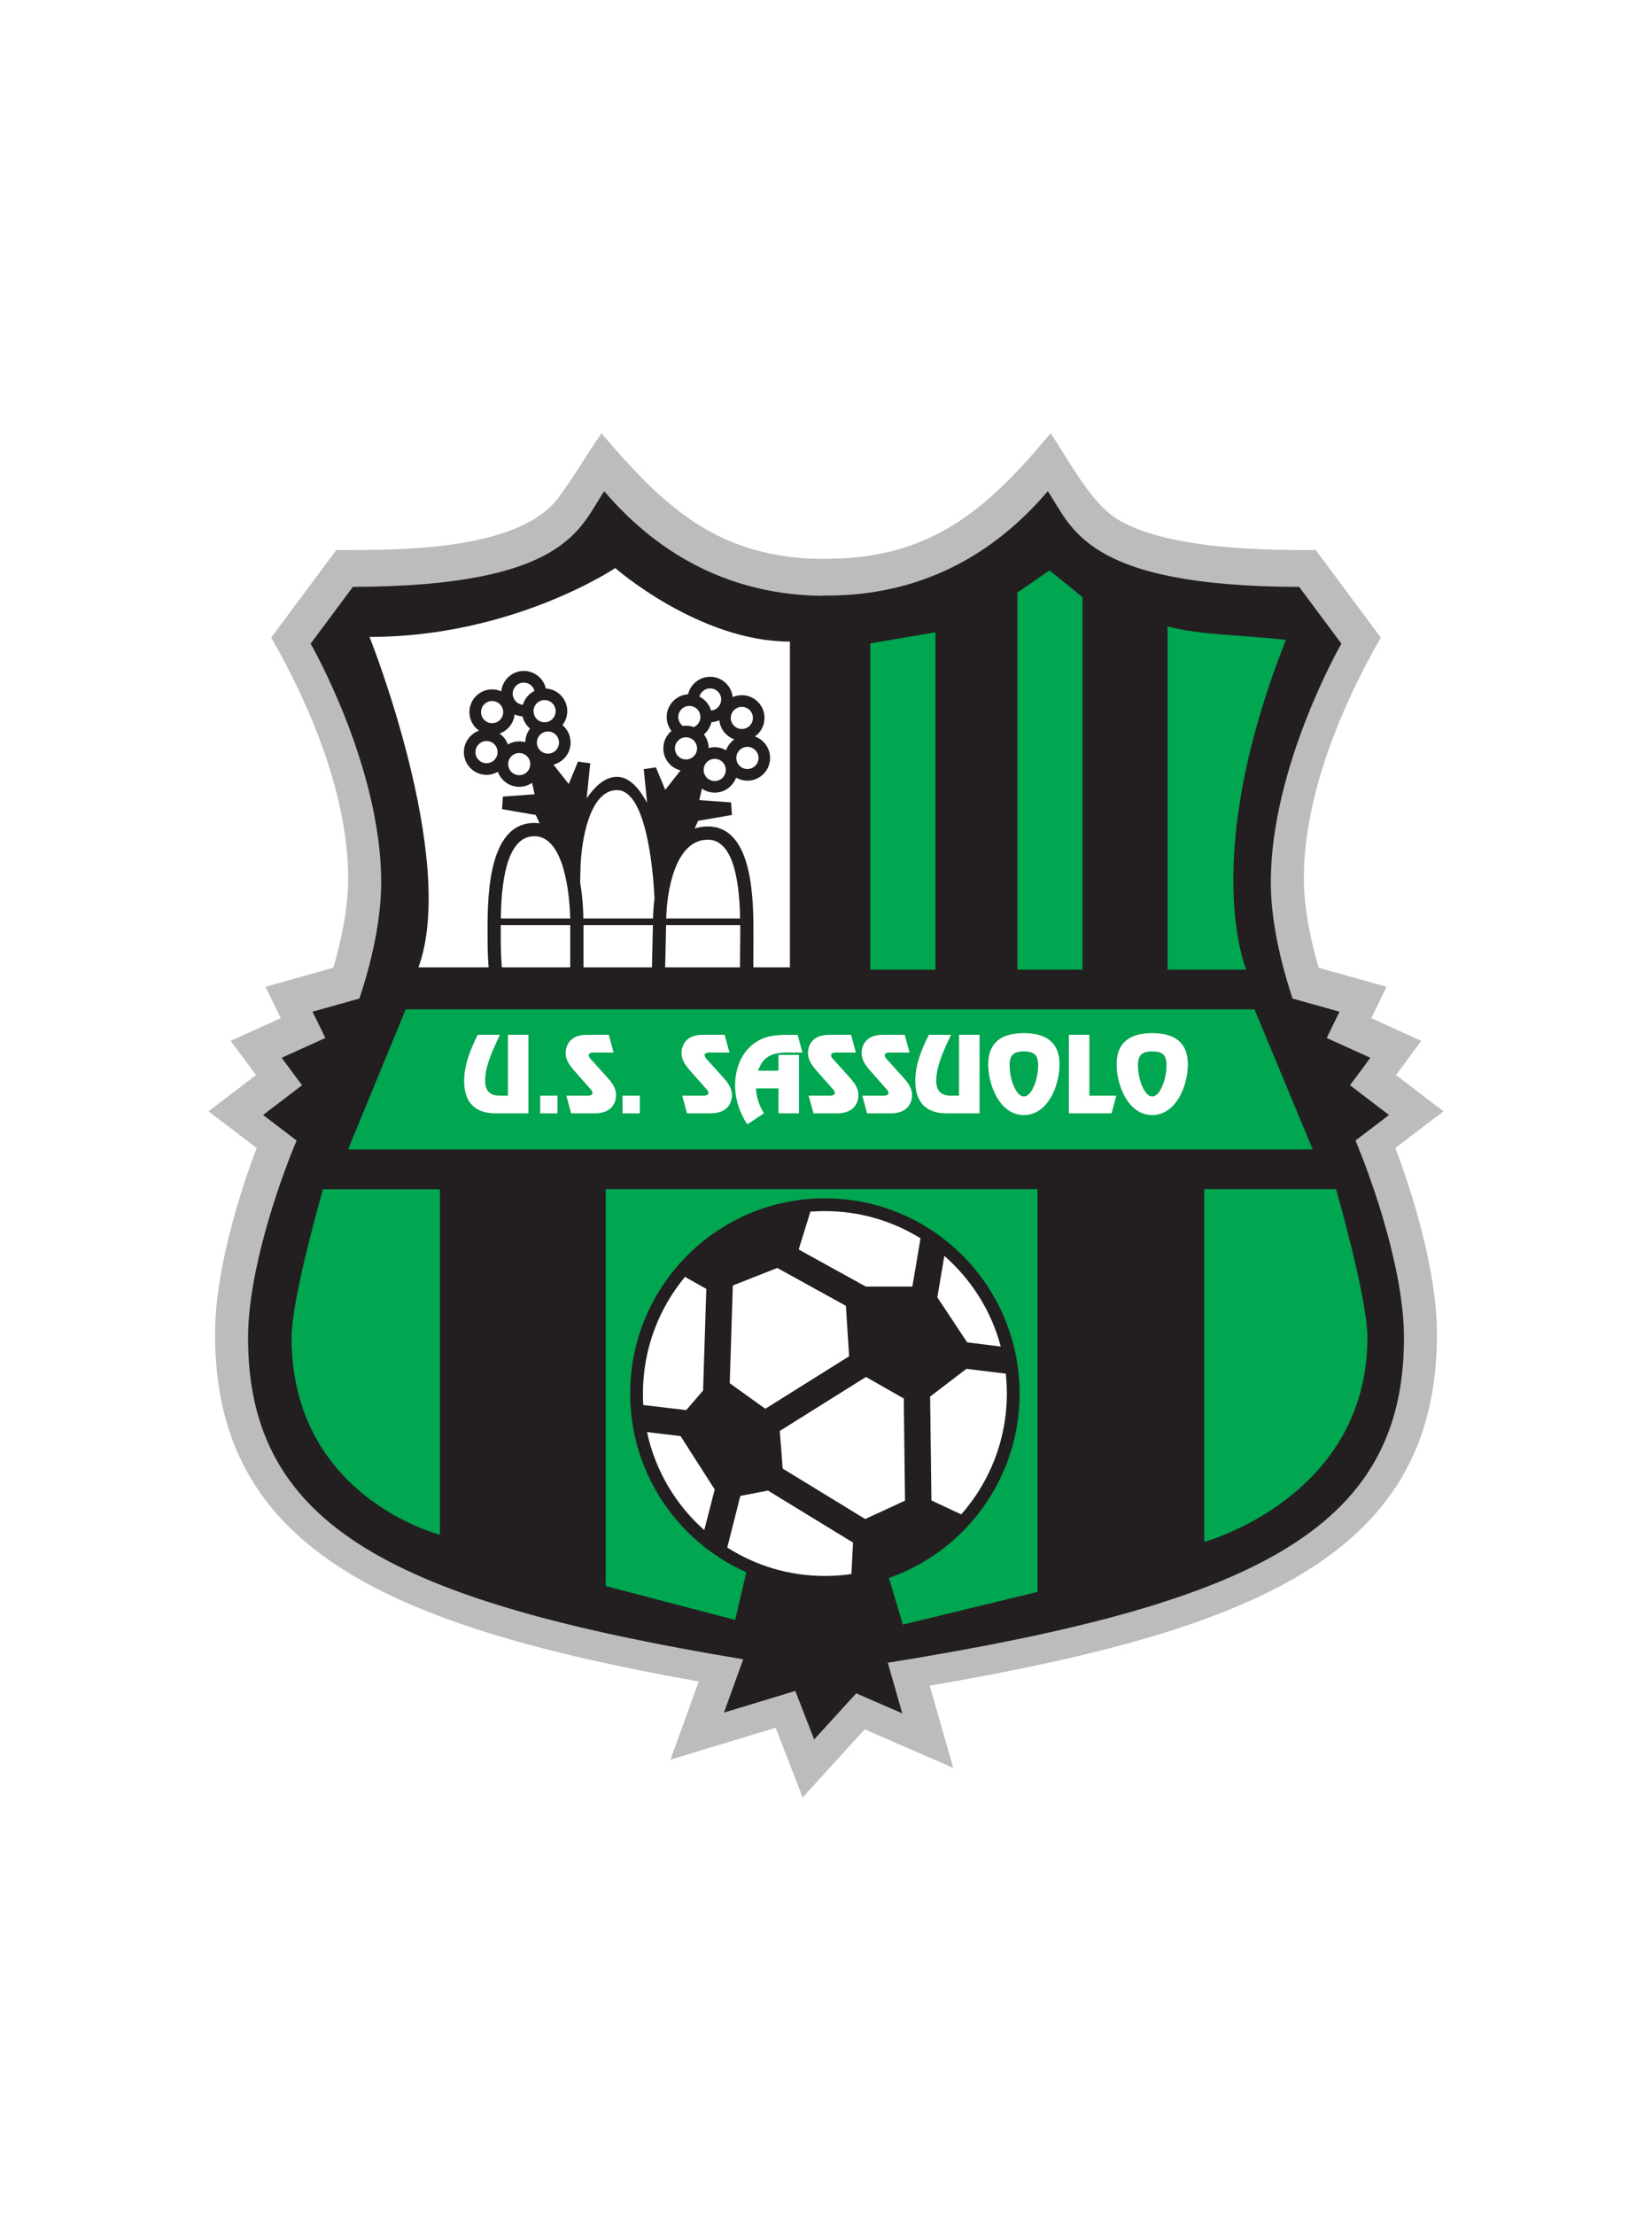
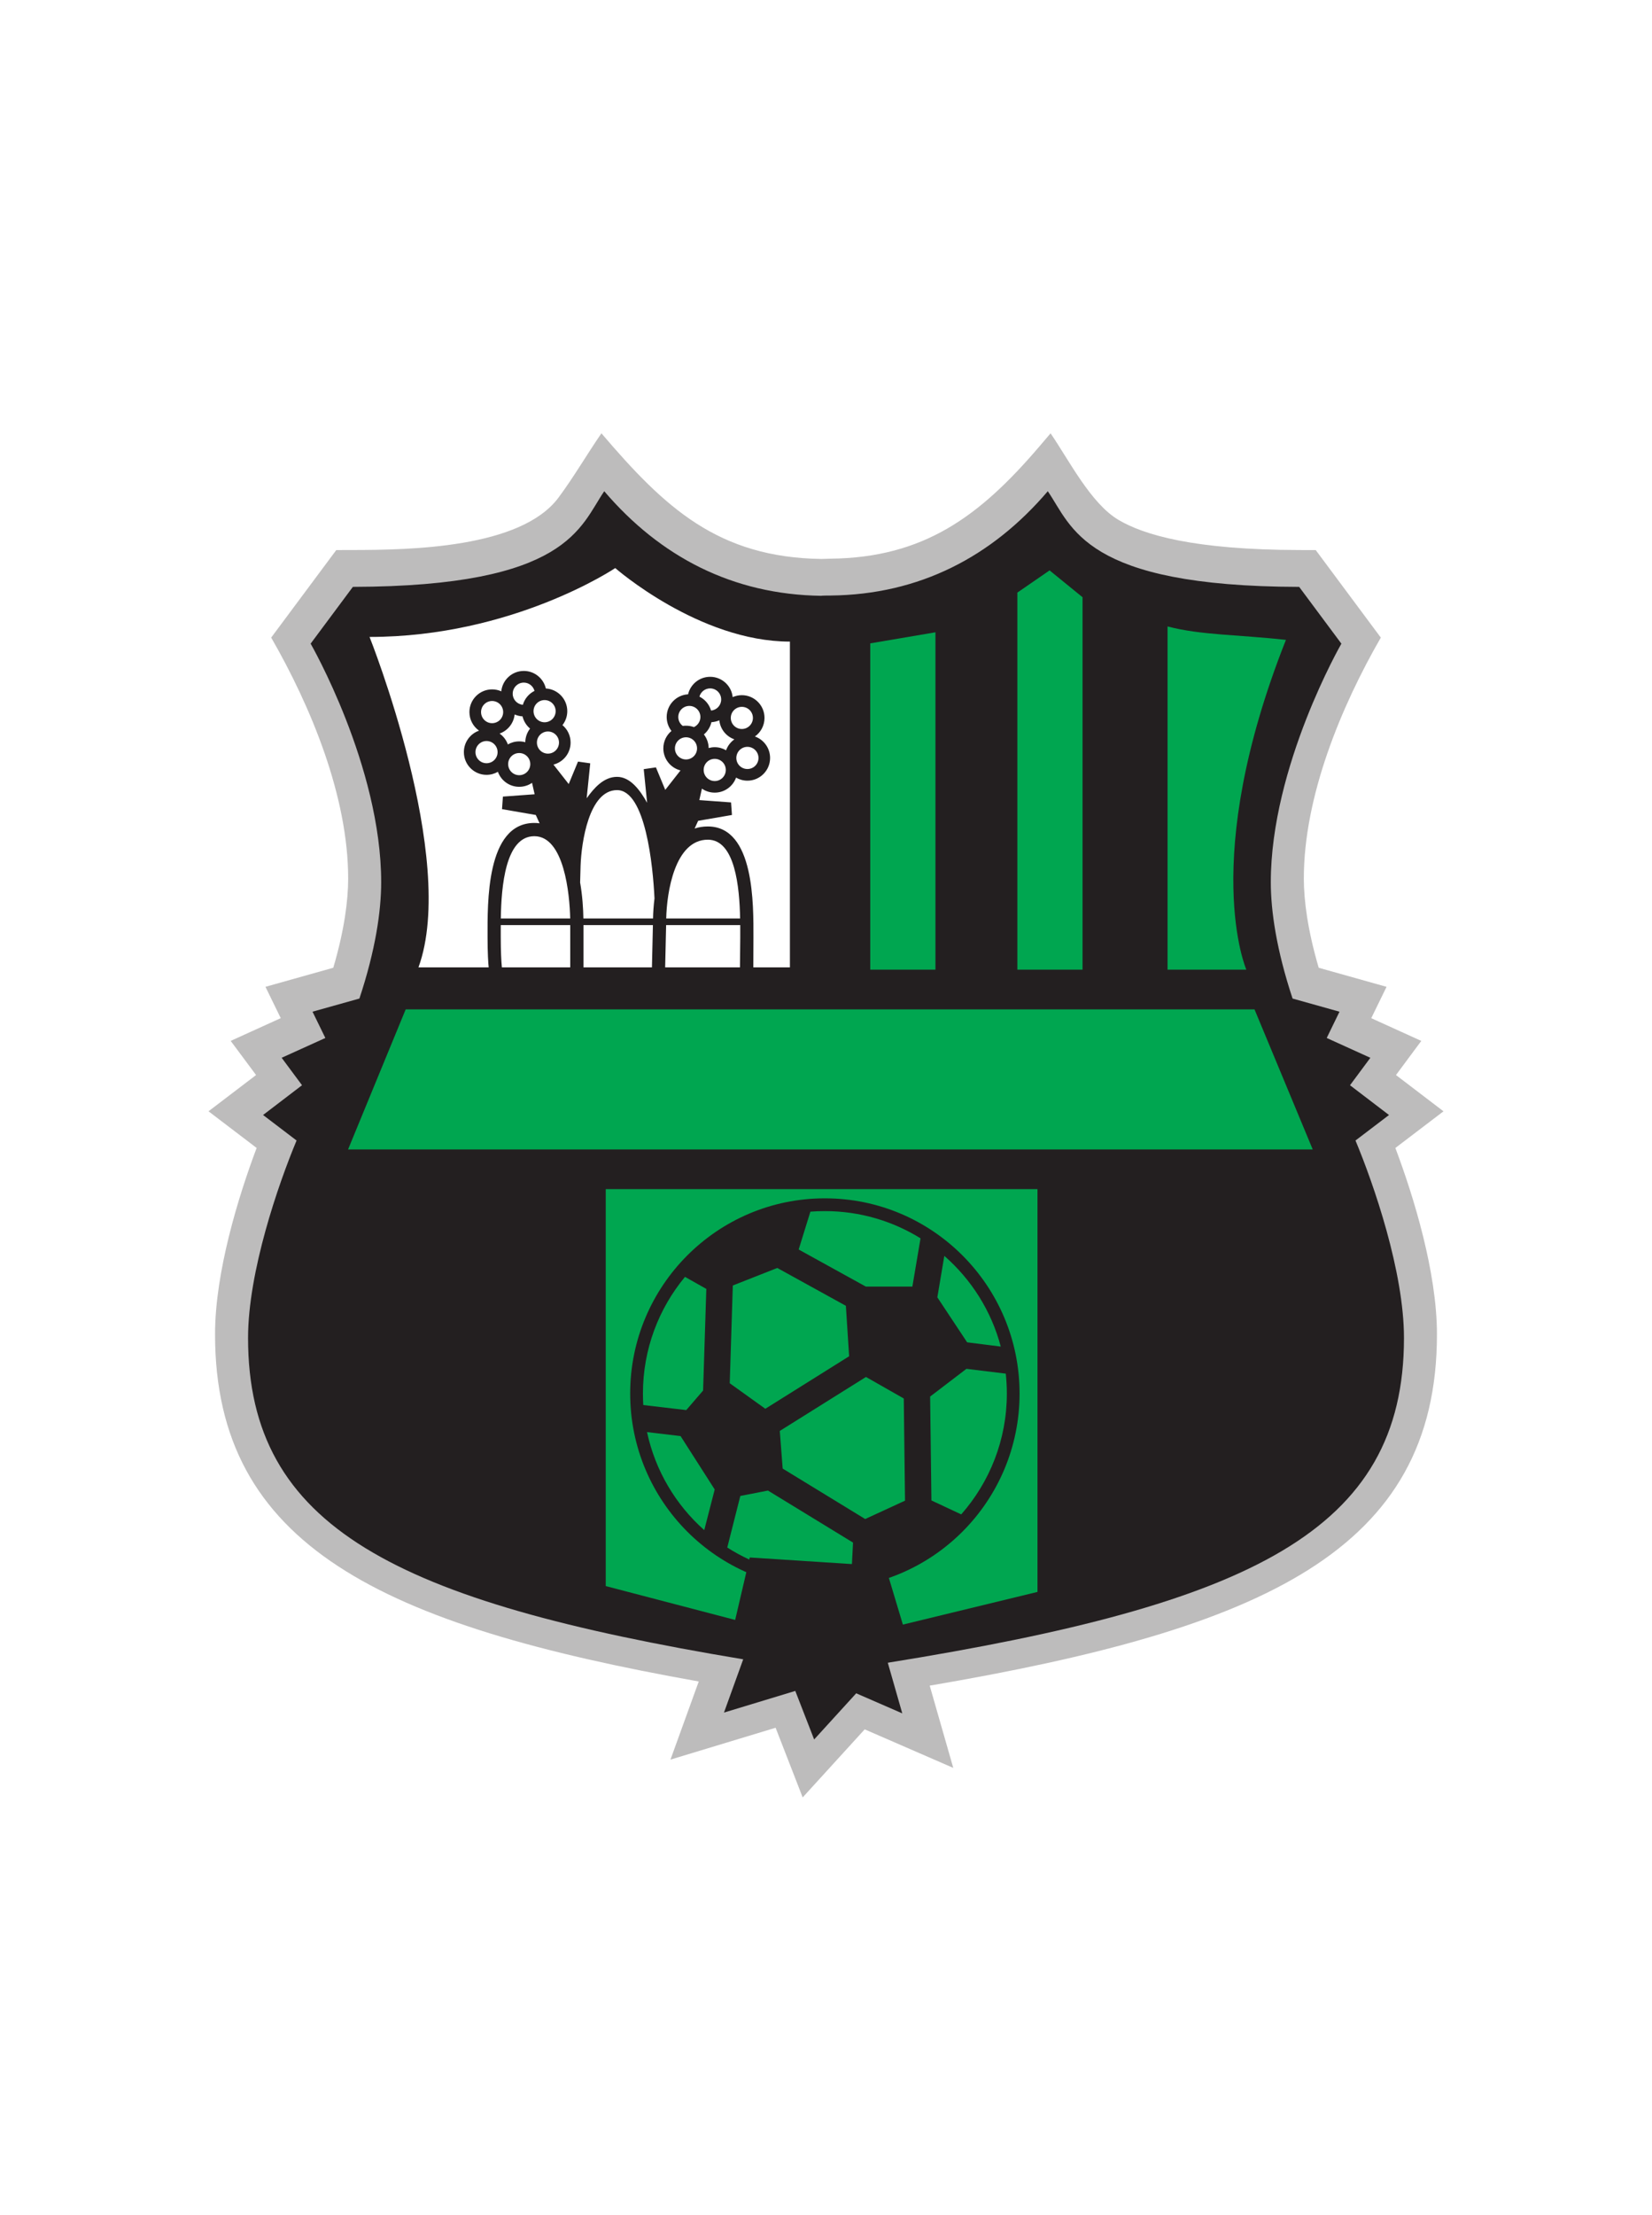
<svg xmlns="http://www.w3.org/2000/svg" width="103px" height="138px" viewBox="0 0 103 138" version="1.1">
  <title>soccer-tema-sassuolo-color</title>
  <g id="soccer-tema-sassuolo-color" stroke="none" stroke-width="1" fill="none" fill-rule="evenodd">
-     <rect id="Rectangle" fill="#FFFFFF" x="0" y="0" width="103.235" height="138" />
    <g id="u.s.sassuolo" transform="translate(13, 27)">
      <path d="M51.806,0.817 L52.502,0.001 C53.647,1.665 55.006,4.373 56.737,5.396 C58.311,6.326 61.409,7.26 68.005,7.274 L69.034,7.276 L73.092,12.73 C70.611,17.034 68.292,22.631 68.292,27.742 C68.292,29.093 68.528,30.95 69.22,33.303 L73.449,34.491 L72.496,36.444 L75.615,37.861 L74.037,39.988 L77,42.247 L73.999,44.532 C75.137,47.546 76.592,52.271 76.592,56.141 C76.592,69.657 65.702,74.498 44.966,78.035 L46.435,83.16 L40.912,80.759 L37.046,85 L35.358,80.659 L28.803,82.644 L30.566,77.776 C10.806,74.263 0.408,69.343 0.408,56.14 C0.408,52.27 1.864,47.547 3.001,44.531 L0,42.246 L2.966,39.987 L1.383,37.86 L4.504,36.442 L3.551,34.49 L7.78,33.302 C8.474,30.949 8.708,29.092 8.708,27.741 C8.708,22.63 6.387,17.033 3.908,12.729 L7.966,7.275 L8.994,7.273 C12.552,7.265 19.472,7.168 21.825,4.003 C22.777,2.721 23.591,1.317 24.498,0 C28.451,4.63 31.756,7.736 38.22,7.83 L38.769,7.813 C44.589,7.752 48.072,5.189 51.806,0.817" id="path5" fill="#BDBCBC" fill-rule="nonzero" />
      <path d="M38.791,10.109 C44.337,10.049 48.847,7.688 52.328,3.609 C53.846,5.813 54.558,9.539 68.002,9.57 L70.634,13.108 C70.634,13.108 66.233,20.743 66.233,27.974 C66.233,29.78 66.592,32.206 67.59,35.221 L70.516,36.041 L69.719,37.678 L72.44,38.913 L71.171,40.623 L73.602,42.478 L71.513,44.067 C72.648,46.782 74.536,52.237 74.536,56.373 C74.536,68.418 64.969,72.969 42.353,76.608 L43.256,79.763 L40.383,78.513 L37.761,81.389 L36.585,78.364 L32.139,79.713 L33.338,76.394 C11.663,72.79 2.466,68.181 2.466,56.373 C2.466,52.237 4.355,46.782 5.491,44.067 L3.402,42.477 L5.831,40.622 L4.561,38.912 L7.285,37.678 L6.485,36.04 L9.409,35.221 C10.41,32.205 10.766,29.78 10.766,27.974 C10.766,20.742 6.367,13.107 6.367,13.107 L9.001,9.569 C22.443,9.538 23.158,5.813 24.674,3.609 C28.157,7.687 32.665,10.049 38.211,10.126 C38.211,10.109 38.791,10.109 38.791,10.109" id="path7" fill="#231F20" fill-rule="nonzero" />
      <polyline id="polyline9" fill="#00A650" points="12.294 35.896 65.217 35.896 68.847 44.624 8.701 44.624" />
      <polyline id="polyline11" fill="#00A650" fill-rule="nonzero" points="51.686 47.097 51.686 72.195 43.293 74.231 42.201 70.595 33.746 70.049 32.837 73.941 24.767 71.831 24.767 47.097" />
-       <path d="M70.299,47.097 C70.299,47.097 72.257,53.871 72.257,56.34 C72.257,66.301 62.083,69.079 62.083,69.079 L62.083,47.097" id="path13" fill="#00A650" fill-rule="nonzero" />
-       <path d="M7.138,47.106 C7.138,47.106 5.179,53.879 5.179,56.348 C5.179,66.309 14.427,68.63 14.427,68.63 L14.427,47.105" id="path15" fill="#00A650" fill-rule="nonzero" />
      <polyline id="polyline17" fill="#00A650" fill-rule="nonzero" points="41.259 13.089 45.324 12.399 45.324 33.422 41.259 33.422" />
      <polyline id="polyline19" fill="#00A650" fill-rule="nonzero" points="50.431 9.925 52.44 8.542 54.496 10.215 54.496 33.42 50.431 33.42" />
      <path d="M59.795,12.035 C61.864,12.581 64.237,12.545 67.176,12.872 C61.731,26.619 64.708,33.422 64.708,33.422 L59.795,33.422" id="path21" fill="#00A650" fill-rule="nonzero" />
      <path d="M10.041,12.689 C18.973,12.689 25.359,8.397 25.359,8.397 C25.359,8.397 30.588,12.979 36.25,12.979 L36.25,33.277 L13.091,33.277 C15.558,26.511 10.041,12.689 10.041,12.689" id="path23" fill="#FFFFFF" />
      <path d="M18.225,30.232 L22.551,30.232 C22.518,28.707 22.174,25.105 20.314,25.105 C18.509,25.105 18.256,28.24 18.225,30.232 M23.373,30.232 L27.716,30.232 C27.722,29.857 27.751,29.429 27.807,28.983 C27.711,26.951 27.244,22.233 25.471,22.233 C23.713,22.233 23.249,25.524 23.199,26.928 L23.17,27.993 C23.313,28.815 23.365,29.621 23.373,30.232 M28.538,30.232 L33.145,30.232 C33.108,28.296 32.837,25.322 31.133,25.322 C29.07,25.322 28.571,28.612 28.538,30.232 M33.154,30.645 L28.532,30.645 L28.459,33.822 L27.635,33.822 L27.708,30.645 L23.378,30.645 L23.378,33.857 L22.553,33.857 L22.553,30.645 L18.221,30.645 C18.221,30.934 18.221,31.187 18.221,31.384 C18.221,33.193 18.353,33.717 18.353,33.717 L17.558,33.928 C17.558,33.928 17.399,33.36 17.399,31.384 C17.399,29.317 17.291,24.279 20.314,24.279 C20.428,24.279 20.538,24.287 20.642,24.303 L20.406,23.783 L18.3,23.419 L18.356,22.637 L20.333,22.492 L20.172,21.78 C19.944,21.936 19.669,22.027 19.372,22.027 C18.759,22.027 18.239,21.637 18.043,21.091 C17.836,21.212 17.594,21.282 17.334,21.282 C16.556,21.282 15.922,20.647 15.922,19.867 C15.922,19.247 16.318,18.721 16.868,18.528 C16.506,18.273 16.268,17.85 16.268,17.37 C16.268,16.59 16.902,15.957 17.681,15.957 C17.885,15.957 18.078,15.998 18.254,16.078 C18.326,15.364 18.927,14.807 19.658,14.807 C20.327,14.807 20.888,15.274 21.033,15.901 C21.777,15.943 22.369,16.559 22.369,17.314 C22.369,17.642 22.257,17.943 22.069,18.184 C22.379,18.443 22.576,18.833 22.576,19.269 C22.576,19.933 22.122,20.489 21.507,20.643 L22.458,21.855 L23.038,20.456 L23.8,20.564 L23.578,22.741 C24.013,22.137 24.622,21.407 25.471,21.407 C26.295,21.407 26.902,22.226 27.347,23.023 L27.136,20.927 L27.896,20.817 L28.478,22.218 L29.429,21.006 C28.814,20.852 28.358,20.296 28.358,19.634 C28.358,19.197 28.554,18.806 28.865,18.547 C28.679,18.308 28.567,18.006 28.567,17.677 C28.567,16.922 29.159,16.303 29.9,16.264 C30.048,15.638 30.606,15.173 31.278,15.173 C32.007,15.173 32.609,15.727 32.681,16.438 C32.857,16.362 33.05,16.318 33.253,16.318 C34.034,16.318 34.666,16.953 34.666,17.734 C34.666,18.213 34.429,18.636 34.067,18.892 C34.618,19.085 35.014,19.612 35.014,20.23 C35.014,21.01 34.38,21.645 33.601,21.645 C33.343,21.645 33.1,21.574 32.893,21.454 C32.696,22 32.176,22.39 31.563,22.39 C31.265,22.39 30.992,22.301 30.764,22.141 L30.601,22.855 L32.58,23 L32.636,23.783 L30.528,24.146 L30.309,24.627 C30.561,24.542 30.834,24.498 31.133,24.498 C34.057,24.498 33.976,29.415 33.976,31.422 L33.963,34.331 L33.129,33.93 L33.154,31.422 C33.154,31.216 33.154,30.953 33.154,30.645 M31.849,17.883 C31.696,17.949 31.531,17.991 31.356,18.001 C31.286,18.304 31.116,18.572 30.886,18.765 C31.068,18.997 31.179,19.292 31.184,19.612 C31.305,19.579 31.431,19.559 31.563,19.559 C31.82,19.559 32.062,19.63 32.27,19.751 C32.369,19.474 32.553,19.238 32.787,19.07 C32.282,18.893 31.905,18.435 31.849,17.883 M31.965,16.586 C31.965,16.204 31.657,15.895 31.276,15.895 C30.957,15.895 30.688,16.113 30.609,16.408 C30.957,16.582 31.224,16.897 31.333,17.275 C31.687,17.246 31.965,16.949 31.965,16.586 M29.29,17.678 C29.29,17.904 29.399,18.105 29.567,18.232 C29.633,18.224 29.702,18.22 29.77,18.22 C29.944,18.22 30.11,18.249 30.265,18.307 C30.503,18.197 30.669,17.956 30.669,17.678 C30.669,17.296 30.361,16.987 29.979,16.987 C29.598,16.987 29.29,17.296 29.29,17.678 M19.58,17.638 C19.405,17.628 19.24,17.586 19.087,17.52 C19.029,18.072 18.654,18.53 18.148,18.709 C18.383,18.875 18.565,19.109 18.664,19.387 C18.873,19.265 19.116,19.197 19.372,19.197 C19.505,19.197 19.631,19.215 19.751,19.248 C19.756,18.929 19.865,18.636 20.049,18.4 C19.82,18.207 19.65,17.941 19.58,17.638 M20.325,16.051 C20.246,15.754 19.977,15.534 19.658,15.534 C19.277,15.534 18.966,15.845 18.966,16.227 C18.966,16.589 19.244,16.885 19.6,16.916 C19.712,16.536 19.977,16.223 20.325,16.051 M16.645,19.867 C16.645,20.248 16.953,20.558 17.334,20.558 C17.716,20.558 18.024,20.248 18.024,19.867 C18.024,19.485 17.716,19.174 17.334,19.174 C16.953,19.174 16.645,19.485 16.645,19.867 M16.993,17.37 C16.993,17.754 17.302,18.063 17.681,18.063 C18.063,18.063 18.372,17.754 18.372,17.37 C18.372,16.989 18.063,16.68 17.681,16.68 C17.302,16.68 16.993,16.989 16.993,17.37 M20.265,17.314 C20.265,17.696 20.574,18.006 20.954,18.006 C21.335,18.006 21.644,17.696 21.644,17.314 C21.644,16.932 21.335,16.623 20.954,16.623 C20.574,16.623 20.265,16.932 20.265,17.314 M20.476,19.269 C20.476,19.651 20.782,19.96 21.164,19.96 C21.545,19.96 21.853,19.651 21.853,19.269 C21.853,18.89 21.545,18.58 21.164,18.58 C20.782,18.58 20.476,18.89 20.476,19.269 M18.683,20.612 C18.683,20.994 18.991,21.304 19.372,21.304 C19.753,21.304 20.062,20.994 20.062,20.612 C20.062,20.23 19.753,19.923 19.372,19.923 C18.991,19.923 18.683,20.23 18.683,20.612 M32.909,20.23 C32.909,20.612 33.218,20.919 33.601,20.919 C33.982,20.919 34.291,20.612 34.291,20.23 C34.291,19.848 33.982,19.537 33.601,19.537 C33.218,19.537 32.909,19.848 32.909,20.23 M32.564,17.734 C32.564,18.116 32.872,18.425 33.253,18.425 C33.634,18.425 33.943,18.116 33.943,17.734 C33.943,17.354 33.634,17.045 33.253,17.045 C32.872,17.045 32.564,17.354 32.564,17.734 M29.08,19.634 C29.08,20.014 29.391,20.323 29.772,20.323 C30.153,20.323 30.46,20.014 30.46,19.634 C30.46,19.25 30.153,18.941 29.772,18.941 C29.391,18.941 29.08,19.251 29.08,19.634 M30.872,20.975 C30.872,21.359 31.18,21.668 31.563,21.668 C31.945,21.668 32.253,21.359 32.253,20.975 C32.253,20.594 31.945,20.285 31.563,20.285 C31.18,20.284 30.872,20.593 30.872,20.975" id="path25" fill="#231F20" fill-rule="nonzero" />
-       <path d="M50.157,59.835 C50.157,53.344 44.906,48.083 38.43,48.083 C31.953,48.083 26.703,53.344 26.703,59.835 C26.703,66.324 31.953,71.587 38.43,71.587 C44.906,71.587 50.157,66.324 50.157,59.835" id="path27" fill="#FFFFFF" fill-rule="nonzero" />
      <path d="M38.43,48.466 C38.126,48.466 37.824,48.477 37.527,48.5 L36.796,50.859 L40.983,53.169 L43.885,53.169 L44.394,50.162 C42.661,49.088 40.619,48.466 38.43,48.466 M29.708,52.564 C28.072,54.535 27.086,57.069 27.086,59.833 C27.086,60.074 27.094,60.31 27.107,60.55 L29.787,60.865 L30.837,59.647 L31.038,53.314 L29.708,52.564 L29.708,52.564 L29.708,52.564 Z M27.341,62.236 C27.857,64.644 29.134,66.769 30.909,68.344 L31.561,65.811 L29.433,62.485 L27.341,62.236 L27.341,62.236 Z M32.344,69.429 C34.102,70.551 36.192,71.201 38.43,71.201 C38.992,71.201 39.545,71.162 40.085,71.08 L40.185,69.121 L34.881,65.879 L33.158,66.216 L32.344,69.429 L32.344,69.429 L32.344,69.429 Z M46.931,67.364 C48.7,65.357 49.776,62.722 49.776,59.833 C49.776,59.416 49.751,59.001 49.71,58.594 L47.256,58.294 L44.992,60.022 L45.073,66.495 L46.931,67.364 L46.931,67.364 L46.931,67.364 Z M49.396,56.907 C48.808,54.68 47.559,52.725 45.877,51.256 L45.442,53.839 L47.3,56.643 L49.396,56.907 L49.396,56.907 Z M38.43,47.67 C45.134,47.67 50.569,53.116 50.569,59.833 C50.569,66.551 45.133,71.997 38.43,71.997 C31.727,71.997 26.291,66.551 26.291,59.833 C26.291,53.116 31.727,47.67 38.43,47.67 M43.427,66.509 L43.349,60.142 L40.992,58.801 L35.619,62.164 L35.799,64.509 L40.943,67.653 L43.427,66.509 L43.427,66.509 L43.427,66.509 Z M39.739,54.367 L35.463,52.009 L32.69,53.101 L32.498,59.192 L34.717,60.783 L39.942,57.511" id="path29" fill="#231F20" fill-rule="nonzero" />
-       <path d="M58.841,41.324 C58.358,41.324 57.95,40.266 57.95,39.38 C57.95,38.726 58.213,38.516 58.841,38.516 C59.468,38.516 59.731,38.726 59.731,39.38 C59.731,40.266 59.323,41.324 58.841,41.324 M58.841,42.482 C60.346,42.482 61.062,40.619 61.062,39.32 C61.062,38.261 60.555,37.375 58.841,37.375 C57.126,37.375 56.619,38.261 56.619,39.32 C56.619,40.619 57.335,42.482 58.841,42.482 M54.923,37.481 L53.645,37.481 L53.645,42.372 L56.304,42.372 L56.603,41.272 L54.923,41.272 L54.923,37.481 L54.923,37.481 L54.923,37.481 Z M50.839,41.324 C50.354,41.324 49.948,40.266 49.948,39.38 C49.948,38.726 50.211,38.516 50.839,38.516 C51.464,38.516 51.727,38.726 51.727,39.38 C51.727,40.266 51.324,41.324 50.839,41.324 M50.839,42.482 C52.344,42.482 53.061,40.619 53.061,39.32 C53.061,38.261 52.551,37.375 50.839,37.375 C49.122,37.375 48.615,38.261 48.615,39.32 C48.615,40.619 49.332,42.482 50.839,42.482 M48.075,37.481 L46.795,37.481 L46.795,41.272 L46.317,41.272 C46.066,41.272 45.372,41.272 45.372,40.344 C45.372,39.313 46.012,38.112 46.294,37.481 L44.913,37.481 C44.46,38.386 44.066,39.338 44.066,40.361 C44.066,41.492 44.573,42.372 46.002,42.372 L48.075,42.372 L48.075,37.481 L48.075,37.481 L48.075,37.481 Z M43.409,37.481 L42.036,37.481 C40.965,37.481 40.721,38.176 40.721,38.614 C40.721,39.098 41.019,39.444 41.32,39.787 L42.185,40.768 C42.274,40.863 42.395,40.971 42.395,41.108 C42.395,41.301 42.047,41.272 41.92,41.272 L40.762,41.272 L41.061,42.372 L42.55,42.372 C43.619,42.372 43.865,41.677 43.865,41.241 C43.865,40.758 43.565,40.409 43.26,40.073 L42.369,39.085 C42.28,38.992 42.16,38.881 42.16,38.745 C42.16,38.554 42.508,38.585 42.632,38.585 L43.709,38.585 L43.409,37.481 L43.409,37.481 L43.409,37.481 Z M40.064,37.481 L38.691,37.481 C37.621,37.481 37.376,38.176 37.376,38.614 C37.376,39.098 37.674,39.444 37.975,39.787 L38.841,40.768 C38.93,40.863 39.05,40.971 39.05,41.108 C39.05,41.301 38.704,41.272 38.578,41.272 L37.418,41.272 L37.718,42.372 L39.205,42.372 C40.274,42.372 40.519,41.677 40.519,41.241 C40.519,40.758 40.22,40.409 39.916,40.073 L39.027,39.085 C38.936,38.992 38.816,38.881 38.816,38.745 C38.816,38.554 39.164,38.585 39.289,38.585 L40.363,38.585 L40.064,37.481 L40.064,37.481 L40.064,37.481 Z M36.815,38.732 L35.537,38.732 L35.537,39.72 L34.266,39.72 C34.426,39.303 34.659,38.585 36.026,38.585 L37.031,38.585 L36.732,37.481 L36.105,37.481 C35.185,37.481 34.39,37.595 33.709,38.284 C33.1,38.894 32.831,39.78 32.831,40.631 C32.831,41.492 33.117,42.347 33.591,43.061 L34.63,42.372 C34.349,41.905 34.146,41.372 34.139,40.822 L35.537,40.822 L35.537,42.372 L36.815,42.372 L36.815,38.732 L36.815,38.732 L36.815,38.732 Z M32.18,37.481 L30.807,37.481 C29.737,37.481 29.493,38.176 29.493,38.614 C29.493,39.098 29.791,39.444 30.091,39.787 L30.957,40.768 C31.048,40.863 31.166,40.971 31.166,41.108 C31.166,41.301 30.82,41.272 30.696,41.272 L29.534,41.272 L29.832,42.372 L31.321,42.372 C32.39,42.372 32.636,41.677 32.636,41.241 C32.636,40.758 32.336,40.409 32.032,40.073 L31.141,39.085 C31.052,38.992 30.932,38.881 30.932,38.745 C30.932,38.554 31.28,38.585 31.404,38.585 L32.481,38.585 L32.18,37.481 L32.18,37.481 Z M25.815,41.272 L26.892,41.272 L26.892,42.374 L25.815,42.374 L25.815,41.272 L25.815,41.272 Z M24.957,37.481 L23.582,37.481 C22.514,37.481 22.27,38.176 22.27,38.614 C22.27,39.098 22.565,39.444 22.866,39.787 L23.732,40.768 C23.821,40.863 23.941,40.971 23.941,41.108 C23.941,41.301 23.595,41.272 23.469,41.272 L22.311,41.272 L22.609,42.372 L24.096,42.372 C25.167,42.372 25.411,41.677 25.411,41.241 C25.411,40.758 25.111,40.409 24.806,40.073 L23.918,39.085 C23.827,38.992 23.707,38.881 23.707,38.745 C23.707,38.554 24.055,38.585 24.179,38.585 L25.256,38.585 L24.957,37.481 L24.957,37.481 L24.957,37.481 Z M20.681,41.272 L21.756,41.272 L21.756,42.374 L20.681,42.374 L20.681,41.272 L20.681,41.272 Z M19.946,37.481 L18.668,37.481 L18.668,41.272 L18.19,41.272 C17.939,41.272 17.245,41.272 17.245,40.344 C17.245,39.313 17.885,38.112 18.167,37.481 L16.786,37.481 C16.333,38.386 15.939,39.338 15.939,40.361 C15.939,41.492 16.444,42.372 17.875,42.372 L19.946,42.372" id="path31" fill="#FFFFFF" />
    </g>
  </g>
</svg>